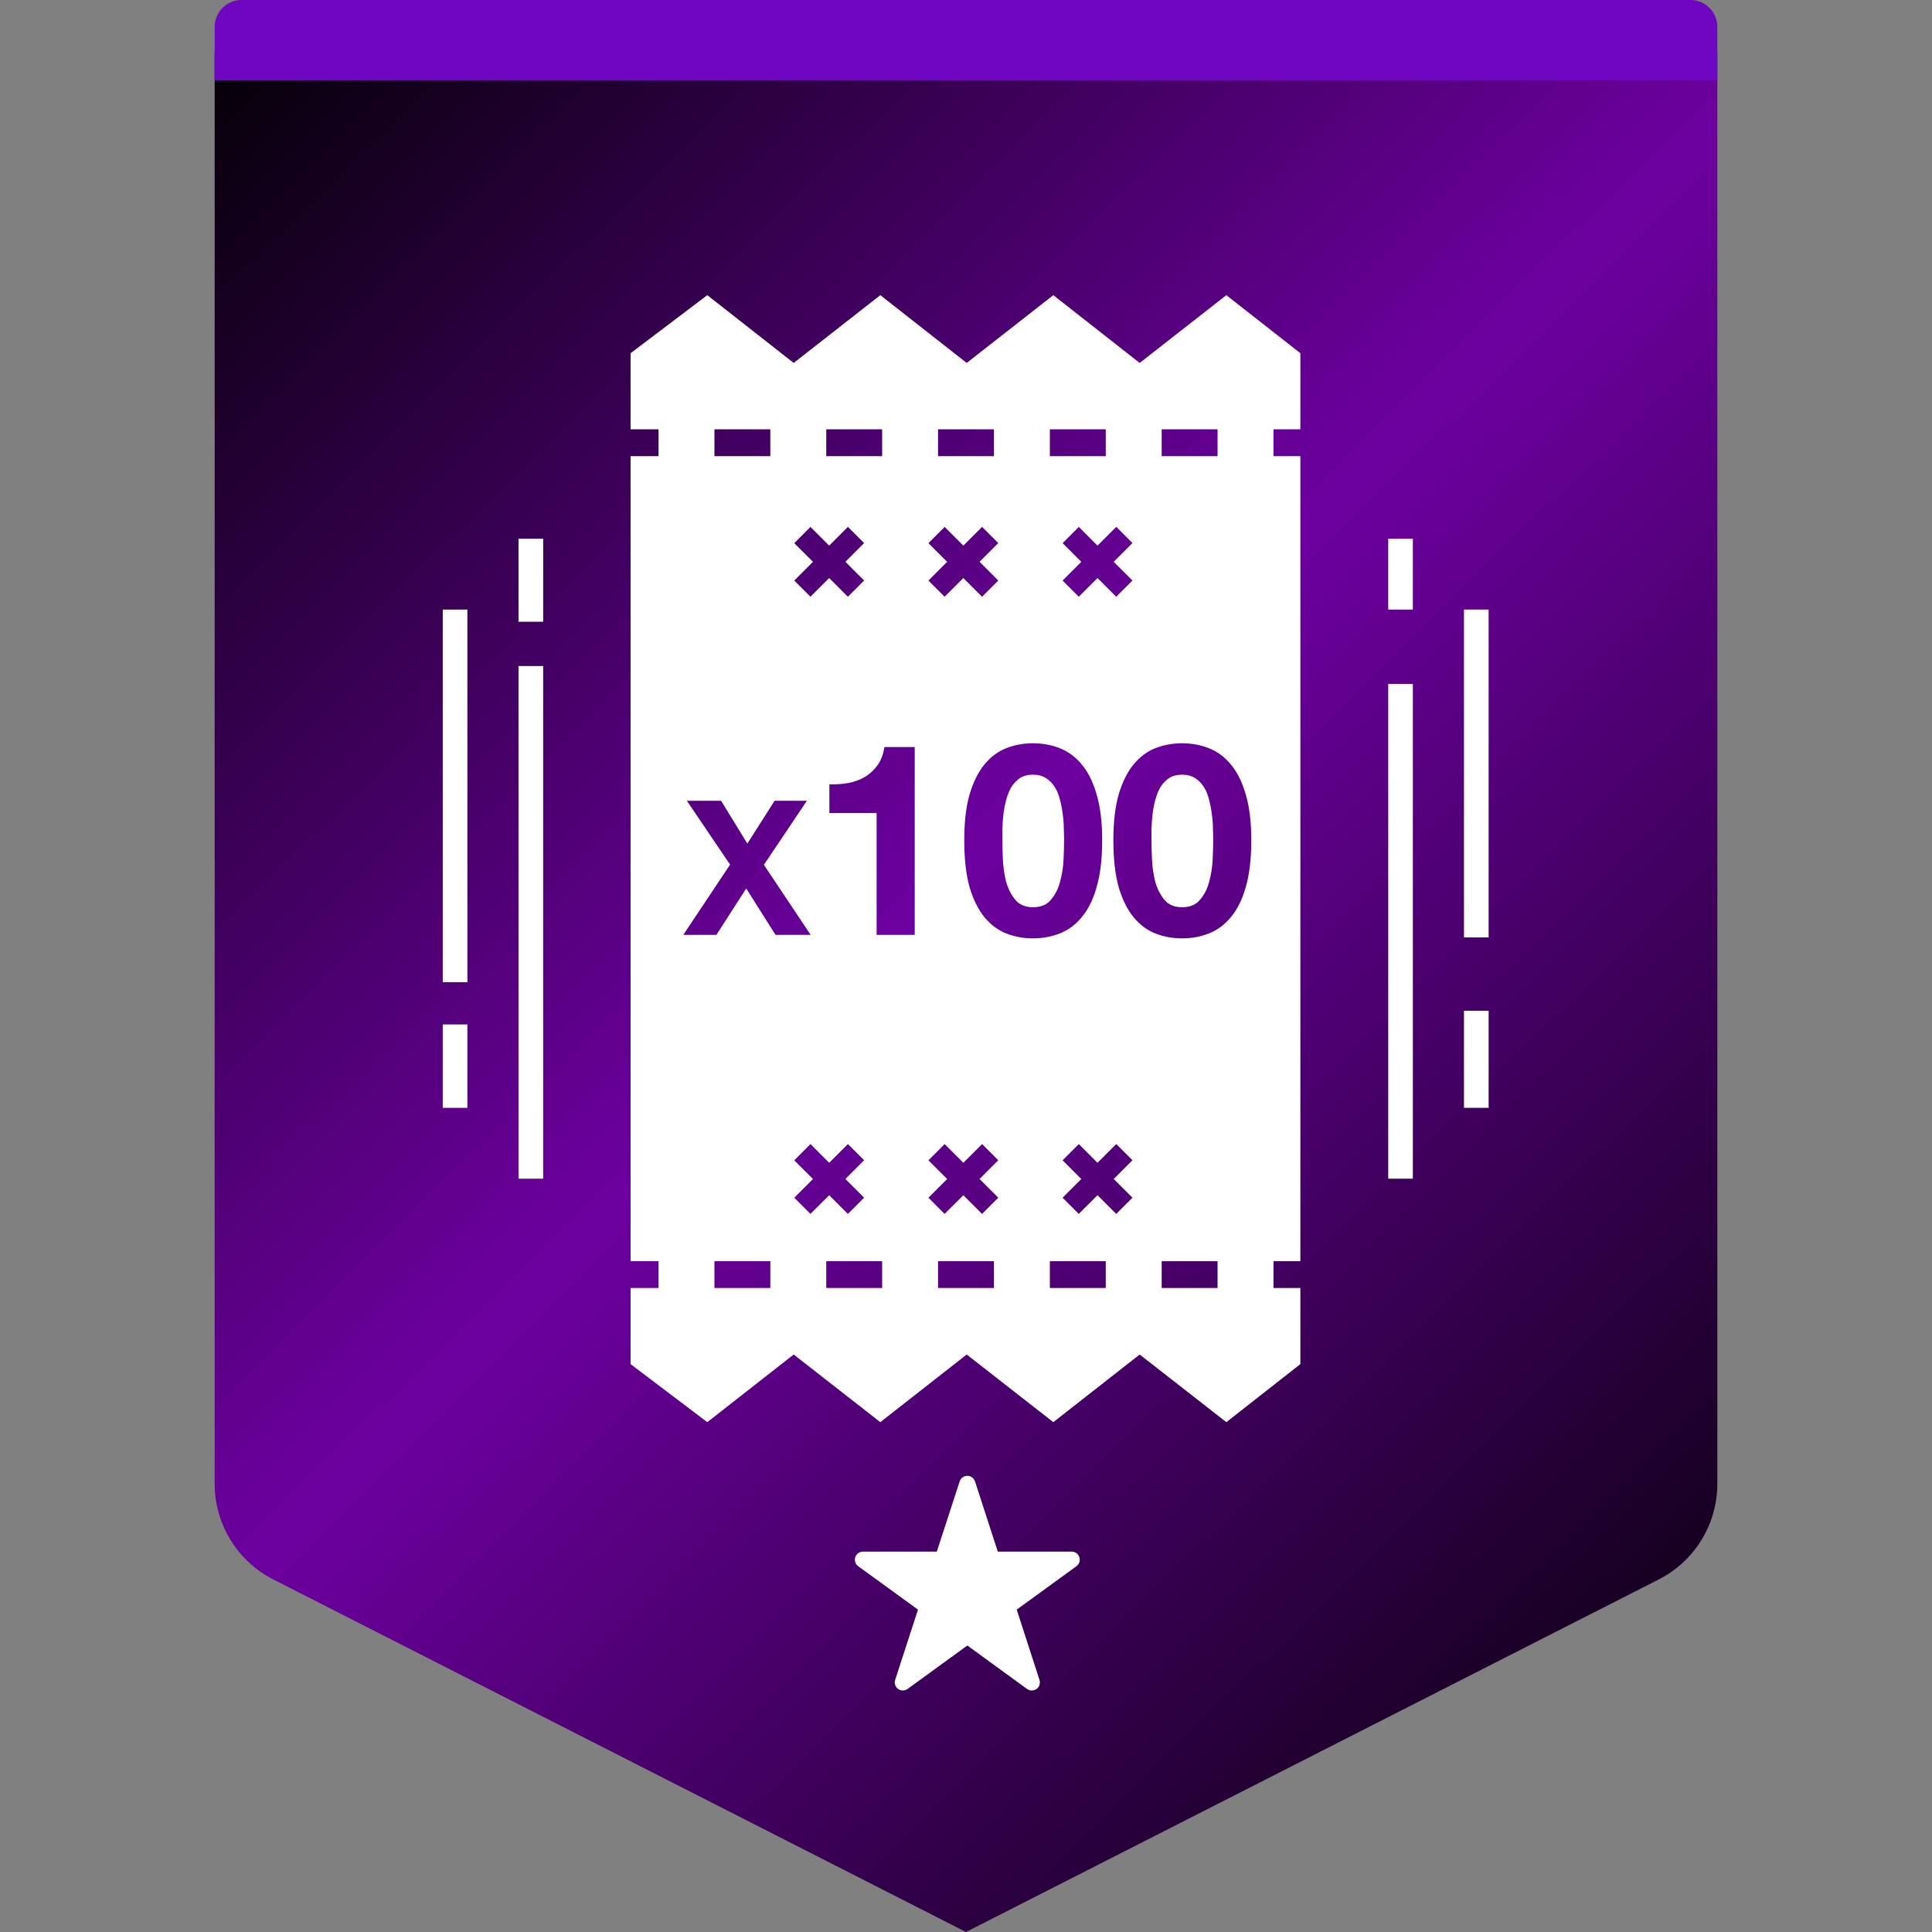
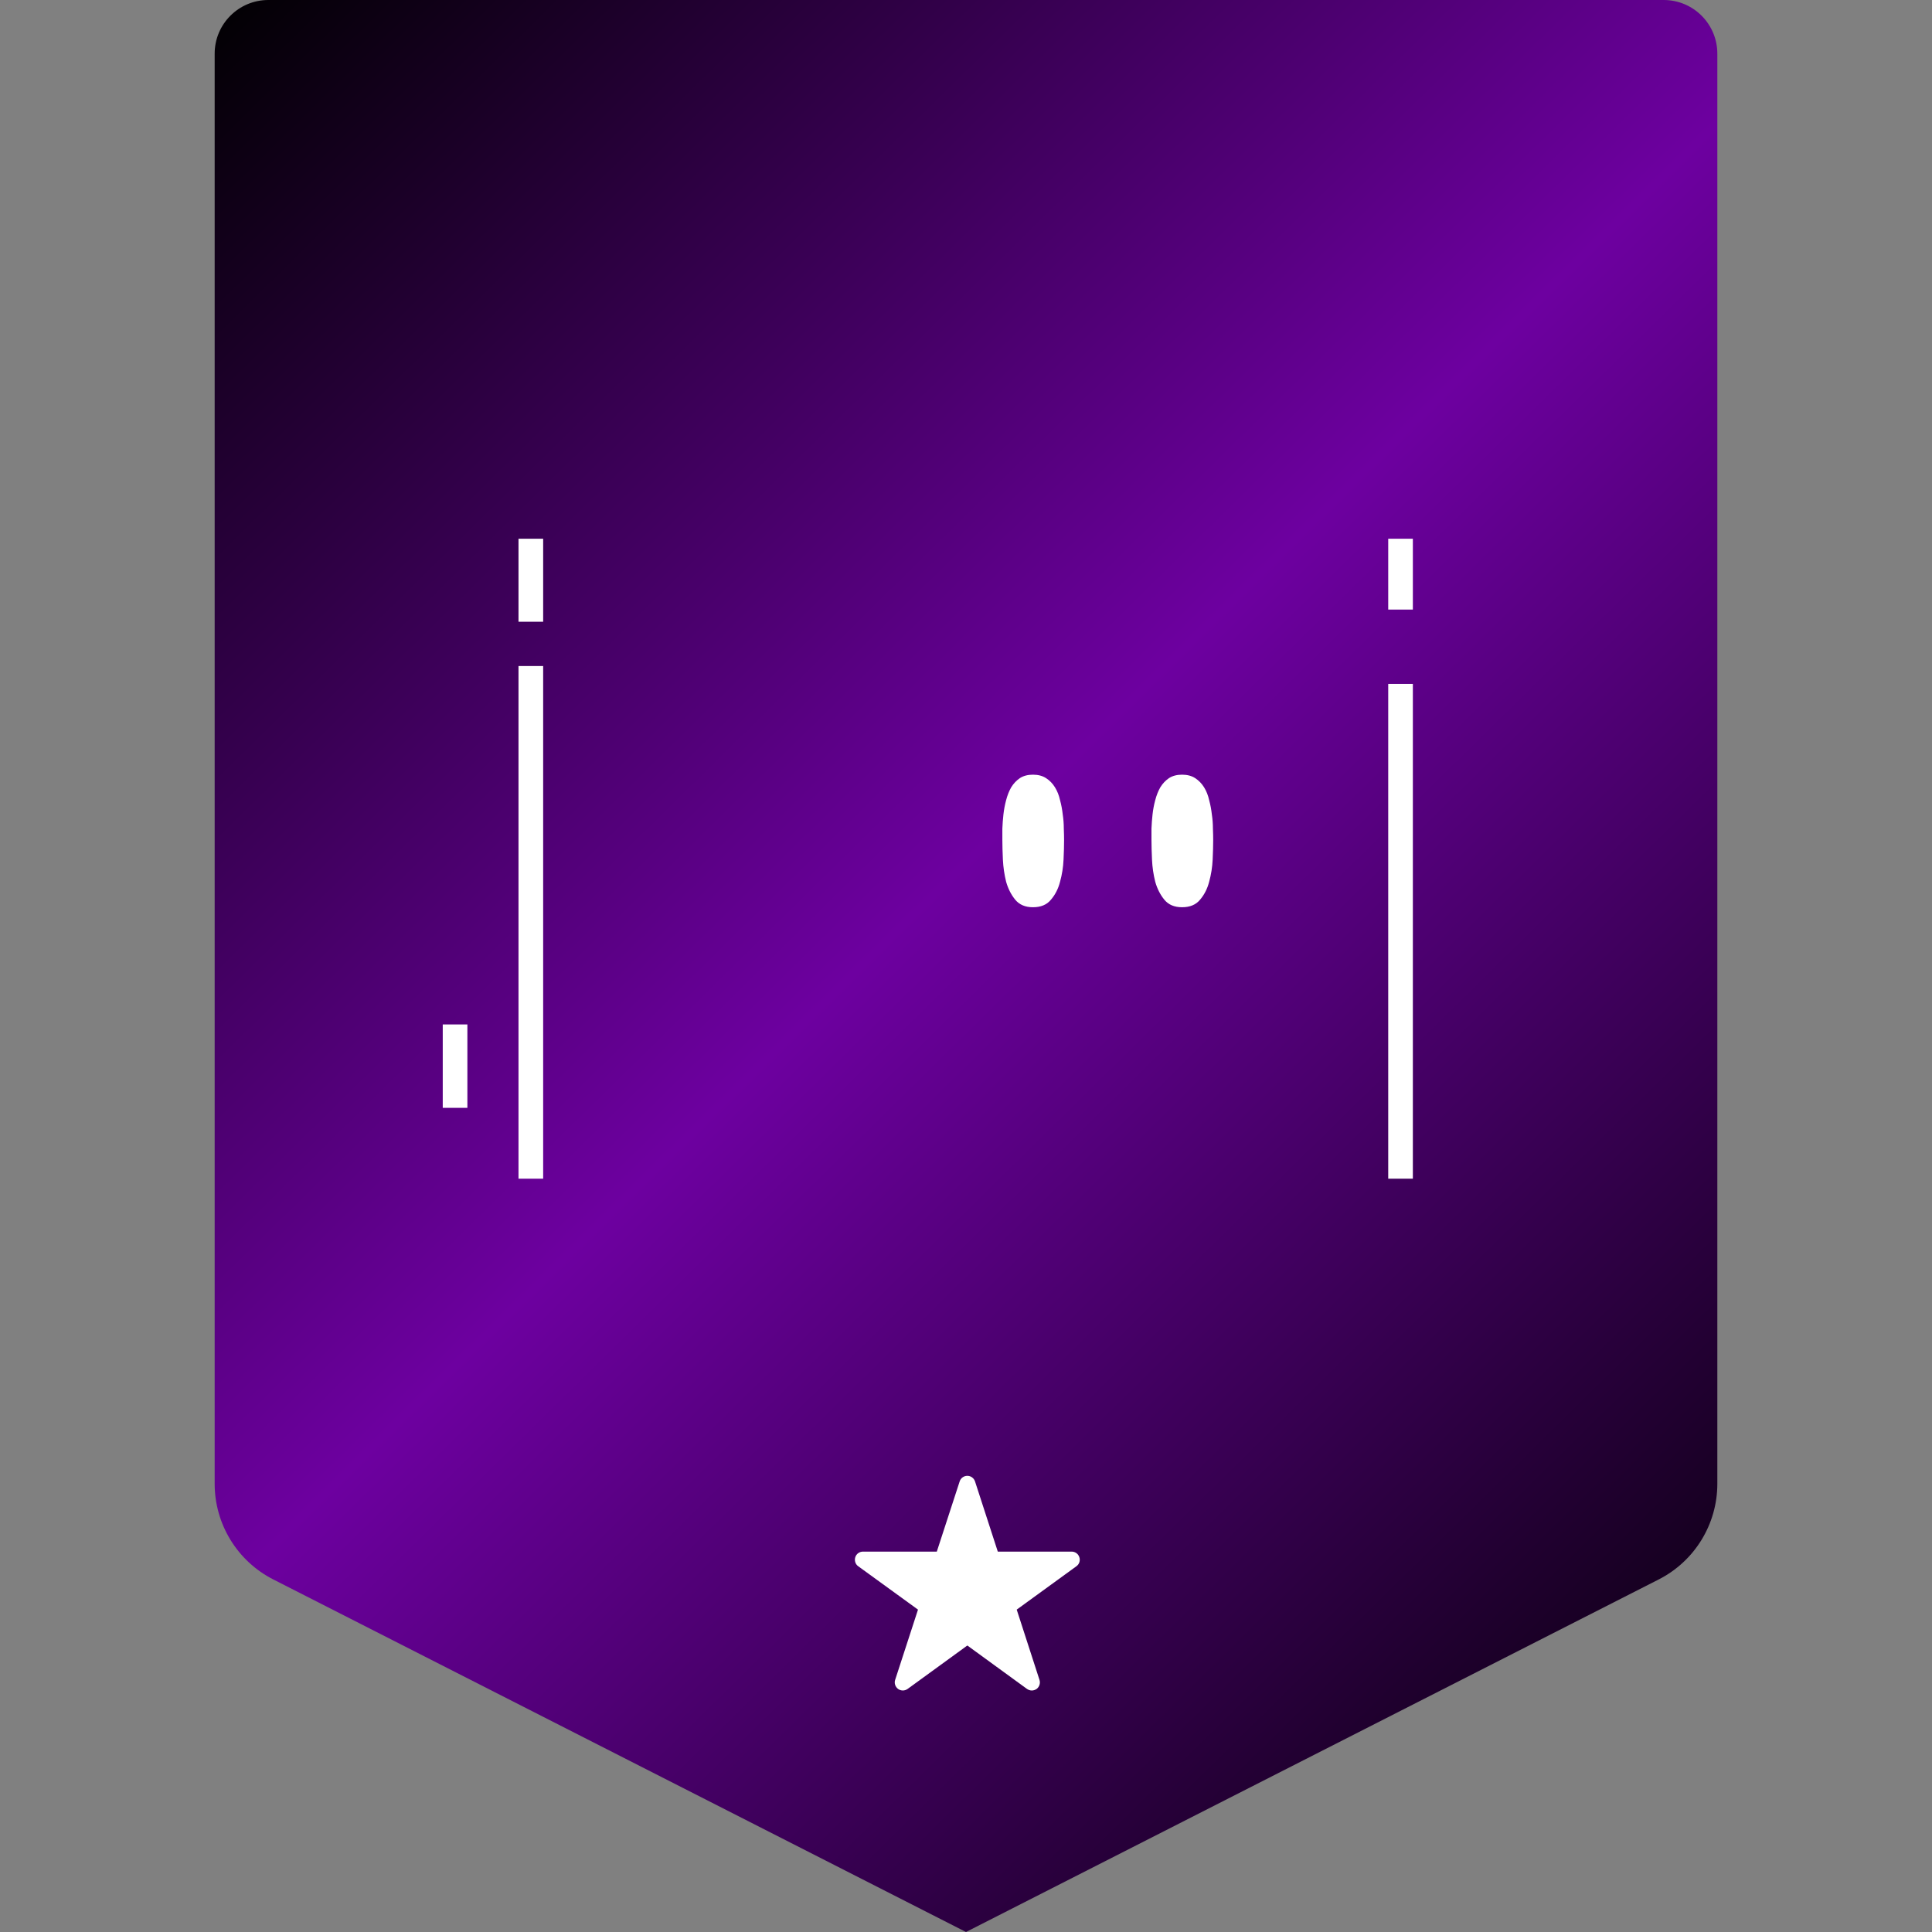
<svg xmlns="http://www.w3.org/2000/svg" width="72" height="72" viewBox="0 0 72 72" fill="none">
  <rect x="0" y="0" width="72" height="72" fill="#808080" stroke="none" />
  <path fill-rule="evenodd" clip-rule="evenodd" d="M10 0H62C63.105 0 64 0.895 64 2V55.297C64 56.802 63.155 58.18 61.814 58.862L36 72L10.186 58.862C8.845 58.18 8 56.802 8 55.297V2C8 0.895 8.895 0 10 0Z" fill="url(#paint0_linear_285_23846)" />
-   <path fill-rule="evenodd" clip-rule="evenodd" d="M9 0H63C63.552 0 64 0.448 64 1V3H8V1C8 0.448 8.448 0 9 0Z" fill="#6F06C1" />
  <path d="M37.355 31.31C37.355 31.51 37.362 31.753 37.375 32.04C37.389 32.32 37.429 32.593 37.495 32.86C37.569 33.12 37.682 33.343 37.835 33.53C37.989 33.717 38.209 33.81 38.495 33.81C38.789 33.81 39.012 33.717 39.165 33.53C39.325 33.343 39.439 33.12 39.505 32.86C39.579 32.593 39.622 32.32 39.635 32.04C39.649 31.753 39.655 31.51 39.655 31.31C39.655 31.19 39.652 31.047 39.645 30.88C39.645 30.707 39.632 30.53 39.605 30.35C39.585 30.17 39.552 29.993 39.505 29.82C39.465 29.64 39.402 29.48 39.315 29.34C39.229 29.2 39.119 29.087 38.985 29C38.852 28.913 38.689 28.87 38.495 28.87C38.302 28.87 38.139 28.913 38.005 29C37.879 29.087 37.772 29.2 37.685 29.34C37.605 29.48 37.542 29.64 37.495 29.82C37.449 29.993 37.415 30.17 37.395 30.35C37.375 30.53 37.362 30.707 37.355 30.88V31.31Z" fill="white" />
  <path d="M42.932 32.04C42.919 31.753 42.912 31.51 42.912 31.31V30.88C42.919 30.707 42.932 30.53 42.952 30.35C42.972 30.17 43.005 29.993 43.052 29.82C43.099 29.64 43.162 29.48 43.242 29.34C43.329 29.2 43.435 29.087 43.562 29C43.695 28.913 43.859 28.87 44.052 28.87C44.245 28.87 44.409 28.913 44.542 29C44.675 29.087 44.785 29.2 44.872 29.34C44.959 29.48 45.022 29.64 45.062 29.82C45.109 29.993 45.142 30.17 45.162 30.35C45.189 30.53 45.202 30.707 45.202 30.88C45.209 31.047 45.212 31.19 45.212 31.31C45.212 31.51 45.205 31.753 45.192 32.04C45.179 32.32 45.135 32.593 45.062 32.86C44.995 33.12 44.882 33.343 44.722 33.53C44.569 33.717 44.345 33.81 44.052 33.81C43.765 33.81 43.545 33.717 43.392 33.53C43.239 33.343 43.125 33.12 43.052 32.86C42.985 32.593 42.945 32.32 42.932 32.04Z" fill="white" />
-   <path fill-rule="evenodd" clip-rule="evenodd" d="M39.254 11L42.473 13.526L45.702 11L48.461 13.163V16H47.458V17H48.461V47H47.458V48H48.461V50.837L45.702 53L42.473 50.479L39.254 53L36.026 50.479L32.807 53L29.578 50.479L26.359 53L23.5 50.837V48H24.542V47H23.5V17H24.542V16H23.5V13.163L26.359 11L29.578 13.526L32.807 11L36.026 13.526L39.254 11ZM26.625 48H28.708V47H26.625V48ZM30.792 48H32.875V47H30.792V48ZM34.958 48H37.042V47H34.958V48ZM39.125 48H41.208V47H39.125V48ZM43.292 48H45.375V47H43.292V48ZM28.708 17H26.625V16H28.708V17ZM32.875 17H30.792V16H32.875V17ZM37.042 17H34.958V16H37.042V17ZM41.208 17H39.125V16H41.208V17ZM45.375 17H43.292V16H45.375V17ZM30.901 20.334L30.204 19.637L29.6 20.242L30.297 20.938L29.6 21.635L30.203 22.238L30.901 21.542L31.597 22.238L31.598 22.237L31.599 22.238L32.203 21.635L31.505 20.937L32.203 20.238L31.6 19.635L30.901 20.334ZM35.901 20.334L35.204 19.637L34.6 20.242L35.297 20.938L34.6 21.635L35.203 22.238L35.901 21.542L36.597 22.238L36.598 22.237L36.599 22.238L37.203 21.635L36.505 20.937L37.203 20.238L36.6 19.635L35.901 20.334ZM40.204 19.637L40.901 20.334L41.6 19.635L42.203 20.238L41.505 20.937L42.203 21.635L41.599 22.238L41.598 22.237L41.597 22.238L40.901 21.542L40.203 22.238L39.6 21.635L40.297 20.938L39.6 20.242L40.204 19.637ZM30.901 43.334L30.204 42.637L29.6 43.242L30.297 43.938L29.6 44.635L30.203 45.238L30.901 44.542L31.597 45.238L31.598 45.237L31.599 45.238L32.203 44.635L31.505 43.937L32.203 43.239L31.6 42.635L30.901 43.334ZM35.901 43.334L35.204 42.637L34.6 43.242L35.297 43.938L34.6 44.635L35.203 45.238L35.901 44.542L36.597 45.238L36.598 45.237L36.599 45.238L37.203 44.635L36.505 43.937L37.203 43.239L36.6 42.635L35.901 43.334ZM40.204 42.637L40.901 43.334L41.6 42.635L42.203 43.239L41.505 43.937L42.203 44.635L41.599 45.238L41.598 45.237L41.597 45.238L40.901 44.542L40.203 45.238L39.6 44.635L40.297 43.938L39.6 43.242L40.204 42.637ZM35.935 31.31C35.935 30.63 36.002 30.06 36.135 29.6C36.275 29.133 36.462 28.76 36.695 28.48C36.929 28.2 37.199 28 37.505 27.88C37.819 27.76 38.149 27.7 38.495 27.7C38.849 27.7 39.179 27.76 39.485 27.88C39.799 28 40.072 28.2 40.305 28.48C40.545 28.76 40.732 29.133 40.865 29.6C41.005 30.06 41.075 30.63 41.075 31.31C41.075 32.01 41.005 32.597 40.865 33.07C40.732 33.537 40.545 33.91 40.305 34.19C40.072 34.47 39.799 34.67 39.485 34.79C39.179 34.91 38.849 34.97 38.495 34.97C38.149 34.97 37.819 34.91 37.505 34.79C37.199 34.67 36.929 34.47 36.695 34.19C36.462 33.91 36.275 33.537 36.135 33.07C36.002 32.597 35.935 32.01 35.935 31.31ZM32.669 34.84H34.089V27.84H32.959C32.919 28.107 32.836 28.33 32.709 28.51C32.582 28.69 32.425 28.837 32.239 28.95C32.059 29.057 31.852 29.133 31.619 29.18C31.392 29.22 31.155 29.237 30.909 29.23V30.3H32.669V34.84ZM25.598 29.842L27.208 32.222L25.465 34.84H26.697L27.81 33.111L28.902 34.84H30.211L28.468 32.229L30.071 29.842H28.867L27.852 31.438L26.872 29.842H25.598ZM41.692 29.6C41.559 30.06 41.492 30.63 41.492 31.31C41.492 32.01 41.559 32.597 41.692 33.07C41.832 33.537 42.019 33.91 42.252 34.19C42.485 34.47 42.755 34.67 43.062 34.79C43.375 34.91 43.705 34.97 44.052 34.97C44.405 34.97 44.735 34.91 45.042 34.79C45.355 34.67 45.629 34.47 45.862 34.19C46.102 33.91 46.289 33.537 46.422 33.07C46.562 32.597 46.632 32.01 46.632 31.31C46.632 30.63 46.562 30.06 46.422 29.6C46.289 29.133 46.102 28.76 45.862 28.48C45.629 28.2 45.355 28 45.042 27.88C44.735 27.76 44.405 27.7 44.052 27.7C43.705 27.7 43.375 27.76 43.062 27.88C42.755 28 42.485 28.2 42.252 28.48C42.019 28.76 41.832 29.133 41.692 29.6Z" fill="white" />
  <path d="M52.653 20.077H51.735V22.717H52.653V20.077Z" fill="white" />
  <path d="M51.735 25.487H52.653V43.926H51.735V25.487Z" fill="white" />
-   <path d="M54.558 37.668H55.477V41.286H54.558V37.668Z" fill="white" />
-   <path d="M54.558 22.717H55.477V34.935H54.558V22.717Z" fill="white" />
  <path d="M19.323 24.821H20.242V43.926H19.323V24.821Z" fill="white" />
  <path d="M19.323 20.077H20.242V23.171H19.323V20.077Z" fill="white" />
  <path d="M16.5 38.178H17.418V41.286H16.5V38.178Z" fill="white" />
-   <path d="M16.5 22.717H17.418V36.603H16.5V22.717Z" fill="white" />
  <path d="M36.336 55.208C36.294 55.084 36.18 55 36.05 55C35.918 55 35.803 55.084 35.764 55.208L34.912 57.824H32.16C32.031 57.824 31.913 57.908 31.874 58.032C31.835 58.158 31.877 58.294 31.983 58.369L34.211 59.986L33.359 62.606C33.319 62.729 33.365 62.864 33.47 62.943C33.575 63.018 33.717 63.018 33.822 62.943L36.05 61.323L38.275 62.943C38.394 63.022 38.52 63.016 38.631 62.943C38.736 62.864 38.778 62.729 38.739 62.606L37.89 59.986L40.115 58.369C40.221 58.294 40.266 58.158 40.224 58.032C40.184 57.908 40.07 57.824 39.938 57.824H37.185L36.336 55.208Z" fill="white" />
  <defs>
    <linearGradient id="paint0_linear_285_23846" x1="1" y1="6.5" x2="64" y2="70.5" gradientUnits="userSpaceOnUse">
      <stop />
      <stop offset="0.477" stop-color="#6D00A0" />
      <stop offset="1" />
    </linearGradient>
  </defs>
</svg>